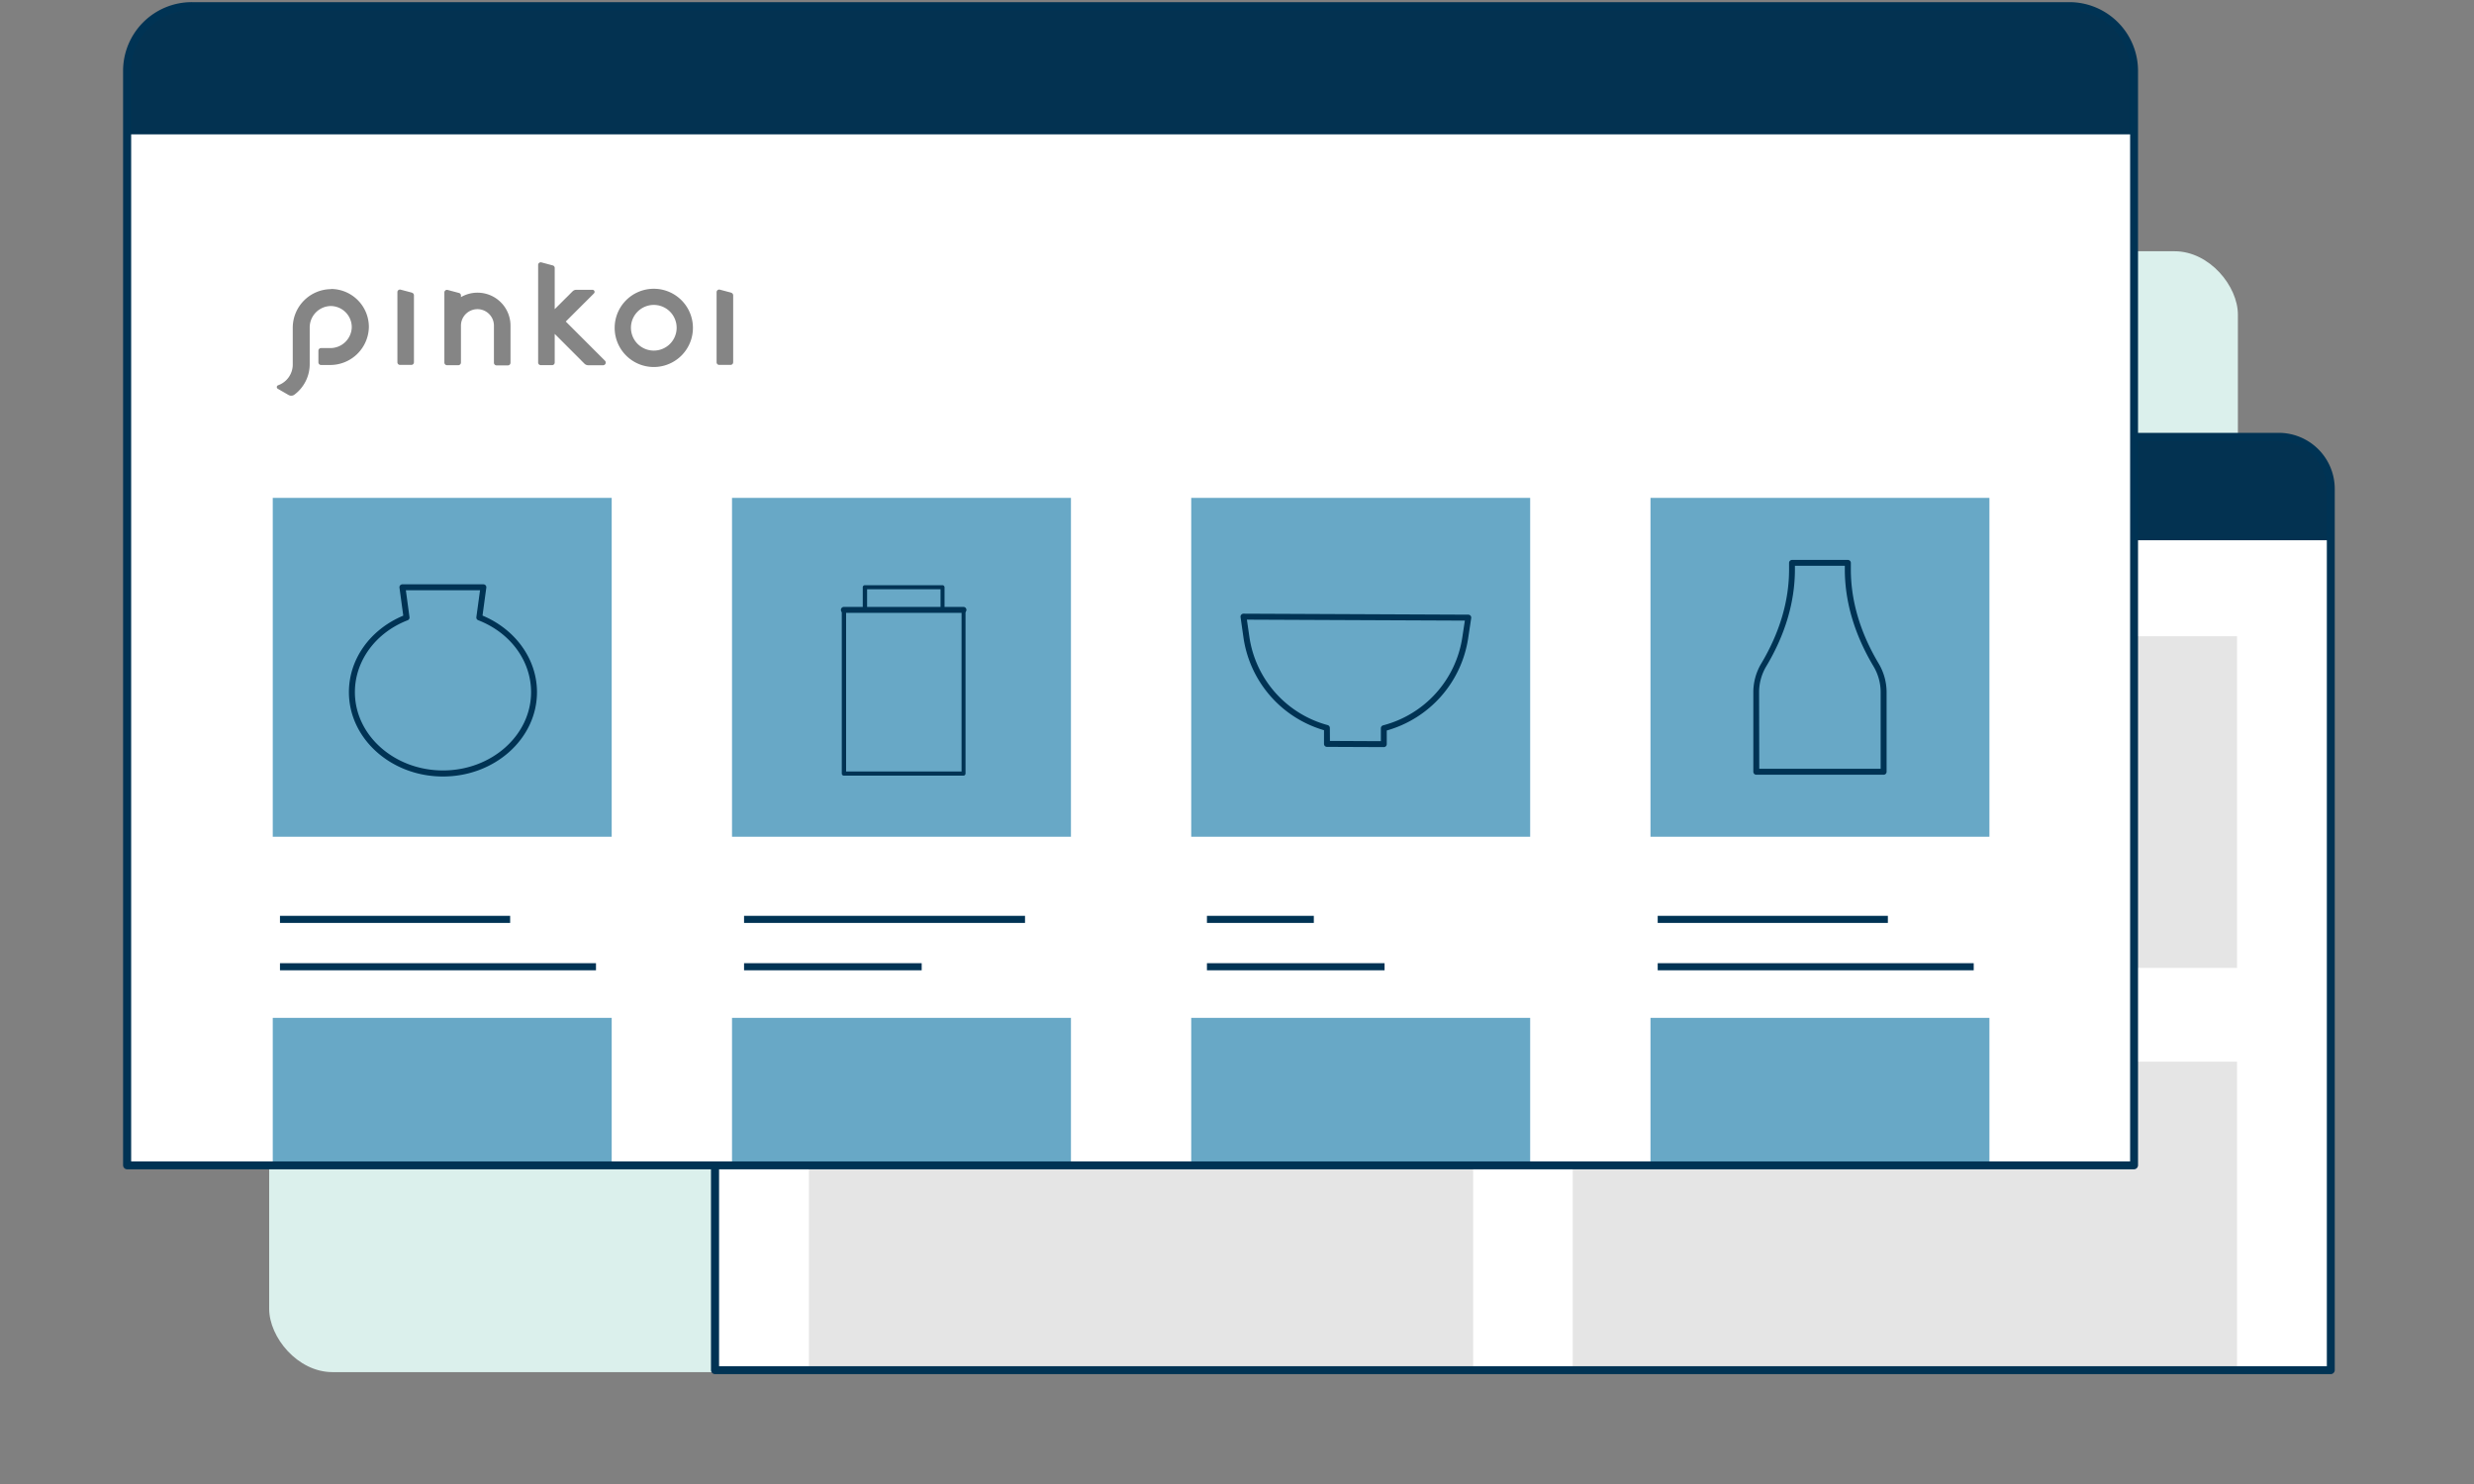
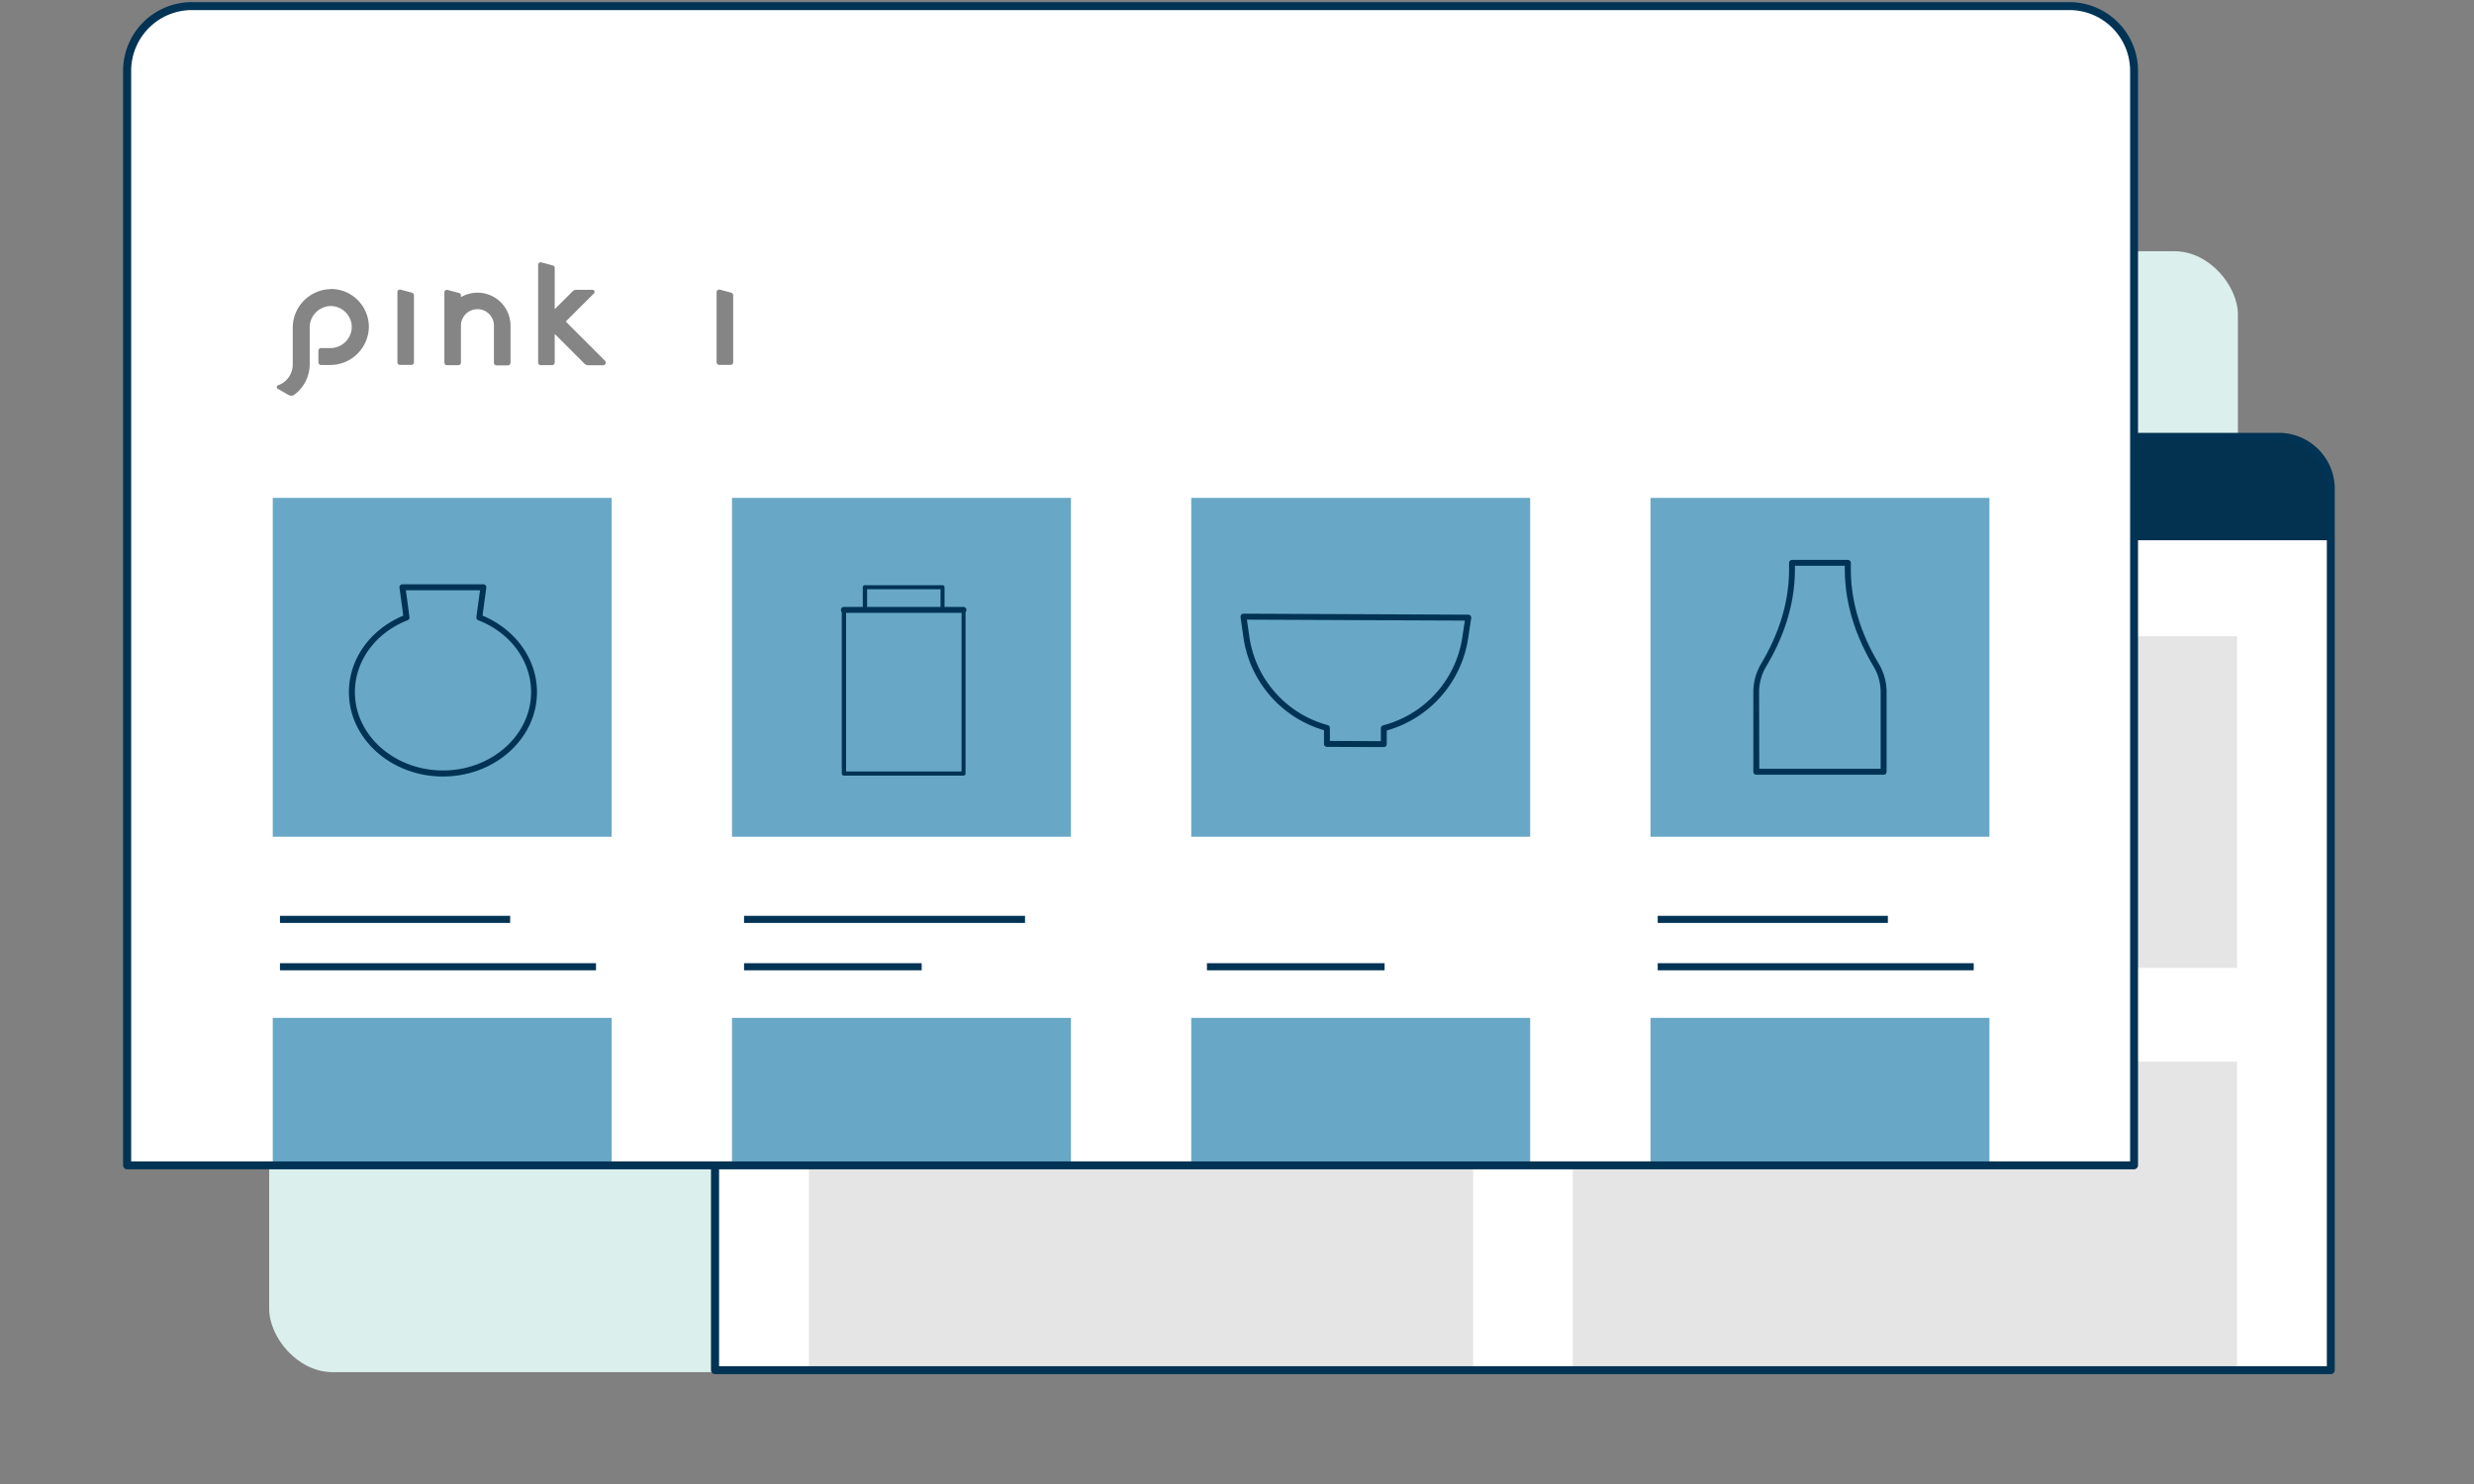
<svg xmlns="http://www.w3.org/2000/svg" width="600" height="360" viewBox="0 0 600 360">
  <rect x="0" y="0" width="600" height="360" fill="#808080" stroke="none" />
  <defs>
    <style>.cls-1{fill:none;}.cls-2{fill:#dbf0ec;}.cls-3{fill:#fff;}.cls-4{fill:#033251;}.cls-5{fill:#e5e5e5;}.cls-6{fill:#003354;}.cls-7{fill:#858585;}.cls-8{fill:#68a8c6;}</style>
  </defs>
  <title>Asset 12</title>
  <g id="Layer_2" data-name="Layer 2">
    <g id="插圖本人">
      <rect class="cls-1" width="600" height="360" />
      <rect class="cls-2" x="65.28" y="60.95" width="477.46" height="271.91" rx="15.36" />
      <path class="cls-3" d="M565.27,332.39H173.43V118.62A12.63,12.63,0,0,1,186.06,106H552.64a12.63,12.63,0,0,1,12.63,12.63Z" />
      <path class="cls-4" d="M565.27,131.05H173.43V117.62A11.63,11.63,0,0,1,185.06,106H553.64a11.63,11.63,0,0,1,11.63,11.63Z" />
      <rect class="cls-5" x="196.17" y="257.55" width="161.11" height="74.84" />
      <rect class="cls-5" x="381.42" y="257.55" width="161.11" height="74.84" />
      <path class="cls-6" d="M565.27,333.35H173.43a1,1,0,0,1-1-1V118.62A13.6,13.6,0,0,1,186.06,105H552.64a13.6,13.6,0,0,1,13.59,13.59V332.39A1,1,0,0,1,565.27,333.35Zm-390.88-1.92H564.31V118.62A11.68,11.68,0,0,0,552.64,107H186.06a11.68,11.68,0,0,0-11.67,11.67Z" />
      <rect class="cls-5" x="196.17" y="154.34" width="346.36" height="80.46" />
      <path class="cls-3" d="M517.56,282.7H30.85V17.17A15.69,15.69,0,0,1,46.54,1.48H501.87a15.69,15.69,0,0,1,15.69,15.69Z" />
-       <path class="cls-4" d="M517.56,32.6H30.85V15.93A14.45,14.45,0,0,1,45.3,1.48H503.11a14.45,14.45,0,0,1,14.45,14.45Z" />
      <path class="cls-7" d="M137.21,78l6.84-6.83a.51.51,0,0,0-.36-.87h-3.93a1.26,1.26,0,0,0-.89.37L134.53,75V65a.63.63,0,0,0-.47-.61l-2.75-.74a.64.64,0,0,0-.8.61V87.94a.64.64,0,0,0,.63.64h2.75a.64.64,0,0,0,.64-.64V81l7.22,7.23a1.31,1.31,0,0,0,.9.37h3.63a.64.64,0,0,0,.45-1.08Z" />
-       <path class="cls-7" d="M158.56,70.05a9.49,9.49,0,1,0,9.49,9.49,9.49,9.49,0,0,0-9.49-9.49m0,15a5.54,5.54,0,1,1,5.54-5.54,5.54,5.54,0,0,1-5.54,5.54" />
      <path class="cls-7" d="M80.31,70.14A9.37,9.37,0,0,0,71,79.52v8.83a5.35,5.35,0,0,1-3.55,5.11.47.47,0,0,0-.07.86L70,95.83a1.29,1.29,0,0,0,1.41-.1,9.21,9.21,0,0,0,3.7-7.38V79.47a5.2,5.2,0,0,1,5-5.23,5.13,5.13,0,0,1,5.2,5.2,5.2,5.2,0,0,1-5.23,5H77.86a.64.64,0,0,0-.64.63v2.83a.64.64,0,0,0,.64.64h2.22a9.38,9.38,0,0,0,9.38-9.29,9.22,9.22,0,0,0-9.15-9.15" />
      <path class="cls-7" d="M99.93,71l-2.76-.73a.62.62,0,0,0-.79.61v17a.63.63,0,0,0,.63.64h2.75a.63.63,0,0,0,.63-.64V71.63a.64.64,0,0,0-.46-.61" />
      <path class="cls-7" d="M177.34,71l-2.75-.73a.63.63,0,0,0-.8.61v17a.64.64,0,0,0,.63.64h2.76a.64.64,0,0,0,.63-.64V71.63a.65.65,0,0,0-.47-.61" />
      <path class="cls-7" d="M115.79,71a8,8,0,0,0-4,1.08v-.4a.64.64,0,0,0-.47-.61l-2.75-.73a.63.63,0,0,0-.8.61v17a.64.64,0,0,0,.64.64h2.75a.64.64,0,0,0,.63-.64V79a4,4,0,0,1,8,0v9a.64.64,0,0,0,.63.64h2.75a.64.64,0,0,0,.64-.64V79a8,8,0,0,0-8-8" />
      <rect class="cls-8" x="66.15" y="120.78" width="82.2" height="82.2" />
      <rect class="cls-8" x="66.15" y="246.92" width="82.2" height="36.31" />
      <path class="cls-6" d="M107.43,188.37c-12.58,0-22.81-9.18-22.81-20.47,0-8,5.16-15.2,13.18-18.55l-.92-6.79a.71.71,0,0,1,.17-.57.75.75,0,0,1,.54-.24h19.64a.71.71,0,0,1,.71.82l-.92,6.76c8,3.35,13.21,10.58,13.21,18.57C130.23,179.19,120,188.37,107.43,188.37Zm-9-45.18.88,6.52a.7.7,0,0,1-.45.76c-7.77,3-12.79,9.88-12.79,17.43,0,10.49,9.59,19,21.37,19s21.36-8.54,21.36-19c0-7.56-5-14.41-12.82-17.44a.71.71,0,0,1-.45-.77l.89-6.5Z" />
      <line class="cls-3" x1="67.9" y1="223.03" x2="123.73" y2="223.03" />
      <rect class="cls-6" x="67.9" y="222.17" width="55.82" height="1.72" />
      <line class="cls-3" x1="67.9" y1="234.52" x2="144.54" y2="234.52" />
      <rect class="cls-6" x="67.9" y="233.66" width="76.64" height="1.72" />
      <rect class="cls-8" x="400.28" y="120.78" width="82.2" height="82.2" />
      <rect class="cls-8" x="400.28" y="246.92" width="82.2" height="36.31" />
      <line class="cls-3" x1="402.03" y1="223.03" x2="457.86" y2="223.03" />
      <rect class="cls-6" x="402.03" y="222.17" width="55.82" height="1.72" />
-       <line class="cls-3" x1="402.03" y1="234.52" x2="478.67" y2="234.52" />
      <rect class="cls-6" x="402.03" y="233.66" width="76.64" height="1.72" />
      <rect class="cls-8" x="177.53" y="120.78" width="82.2" height="82.2" />
      <rect class="cls-8" x="177.53" y="246.92" width="82.2" height="36.31" />
      <path class="cls-6" d="M233.66,188.16h-29a.51.51,0,0,1-.51-.52V148a.51.51,0,0,1,.51-.52h4.58v-5a.51.51,0,0,1,.51-.52h18.8a.52.52,0,0,1,.52.52v5h4.57a.52.52,0,0,1,.52.52v39.69A.52.52,0,0,1,233.66,188.16Zm-28.46-1h28V148.47h-4.58a.53.53,0,0,1-.52-.52v-5H210.29v5a.52.52,0,0,1-.52.52H205.2Z" />
      <path class="cls-6" d="M233.66,148.67h-29a.72.72,0,0,1,0-1.44h29a.72.72,0,0,1,0,1.44Z" />
      <line class="cls-3" x1="180.45" y1="223.03" x2="248.59" y2="223.03" />
      <rect class="cls-6" x="180.45" y="222.17" width="68.14" height="1.72" />
      <line class="cls-3" x1="180.45" y1="234.52" x2="223.53" y2="234.52" />
      <rect class="cls-6" x="180.45" y="233.66" width="43.08" height="1.72" />
      <rect class="cls-8" x="288.9" y="120.78" width="82.2" height="82.2" />
      <rect class="cls-8" x="288.9" y="246.92" width="82.2" height="36.31" />
      <line class="cls-3" x1="292.71" y1="223.03" x2="318.63" y2="223.03" />
-       <rect class="cls-6" x="292.71" y="222.17" width="25.92" height="1.72" />
      <line class="cls-3" x1="292.71" y1="234.52" x2="335.79" y2="234.52" />
      <rect class="cls-6" x="292.71" y="233.66" width="43.08" height="1.72" />
      <path class="cls-6" d="M335.61,181.24h0l-13.8-.06a.71.71,0,0,1-.71-.72v-3.32a27.52,27.52,0,0,1-19.54-22.53l-.7-4.91a.73.73,0,0,1,.71-.83h0l54.52.24a.73.73,0,0,1,.55.25.75.75,0,0,1,.16.58l-.74,4.9a27.53,27.53,0,0,1-19.74,22.37v3.31a.74.74,0,0,1-.21.51A.75.75,0,0,1,335.61,181.24Zm-13.07-1.5,12.35.06v-3.14a.75.75,0,0,1,.54-.7,26.08,26.08,0,0,0,19.21-21.33l.62-4.08-52.86-.23.59,4.08a26.06,26.06,0,0,0,19,21.5.73.73,0,0,1,.53.7Z" />
      <path class="cls-6" d="M517.56,283.66H30.85a1,1,0,0,1-1-1V17.17A16.67,16.67,0,0,1,46.54.52H501.87a16.67,16.67,0,0,1,16.65,16.65V282.7A1,1,0,0,1,517.56,283.66ZM31.81,281.74H516.6V17.17A14.75,14.75,0,0,0,501.87,2.44H46.54A14.75,14.75,0,0,0,31.81,17.17Z" />
      <path class="cls-6" d="M456.82,187.94H425.94a.72.72,0,0,1-.72-.72V168a13.63,13.63,0,0,1,1.9-7c4.49-7.52,6.77-15.21,6.77-22.87v-1.58a.72.72,0,0,1,.72-.72h13.54a.72.72,0,0,1,.72.72v1.58c0,7.65,2.28,15.35,6.77,22.87a13.63,13.63,0,0,1,1.9,7v19.21A.72.72,0,0,1,456.82,187.94Zm-30.16-1.44H456.1V168a12.23,12.23,0,0,0-1.69-6.28c-4.63-7.75-7-15.69-7-23.61v-.86h-12.1v.86c0,7.92-2.35,15.86-7,23.61a12.23,12.23,0,0,0-1.69,6.28Z" />
    </g>
  </g>
</svg>